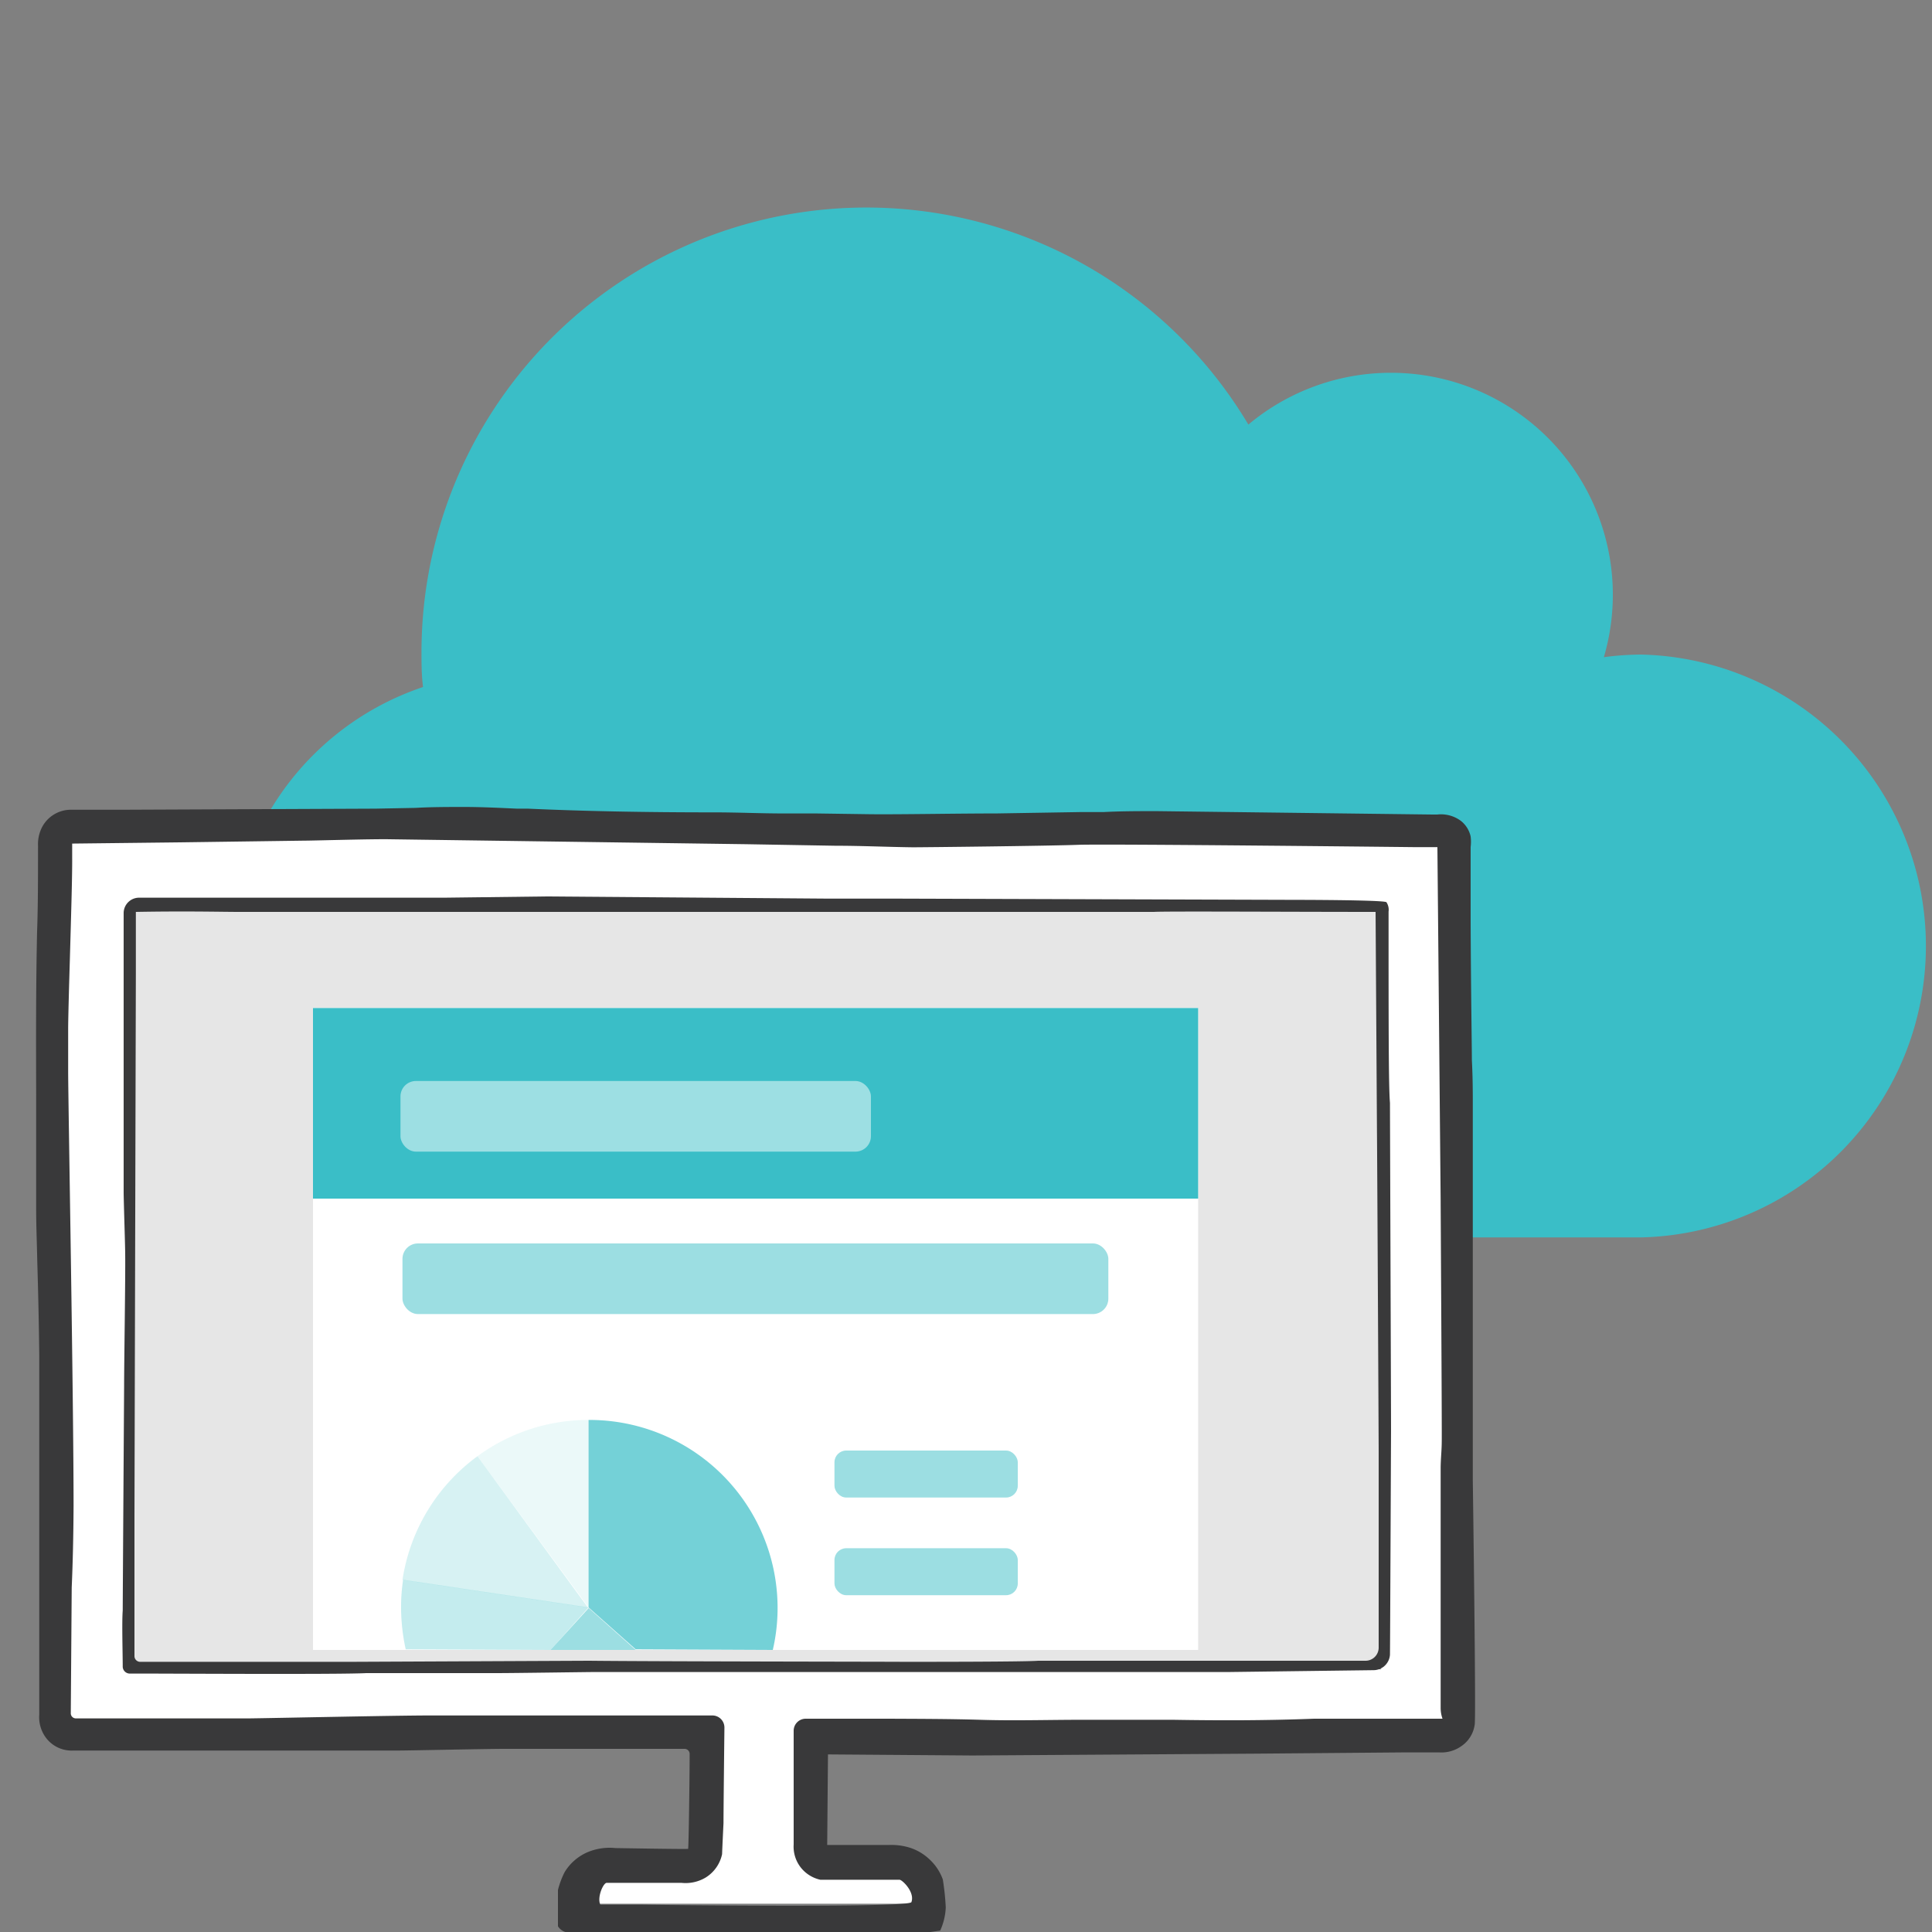
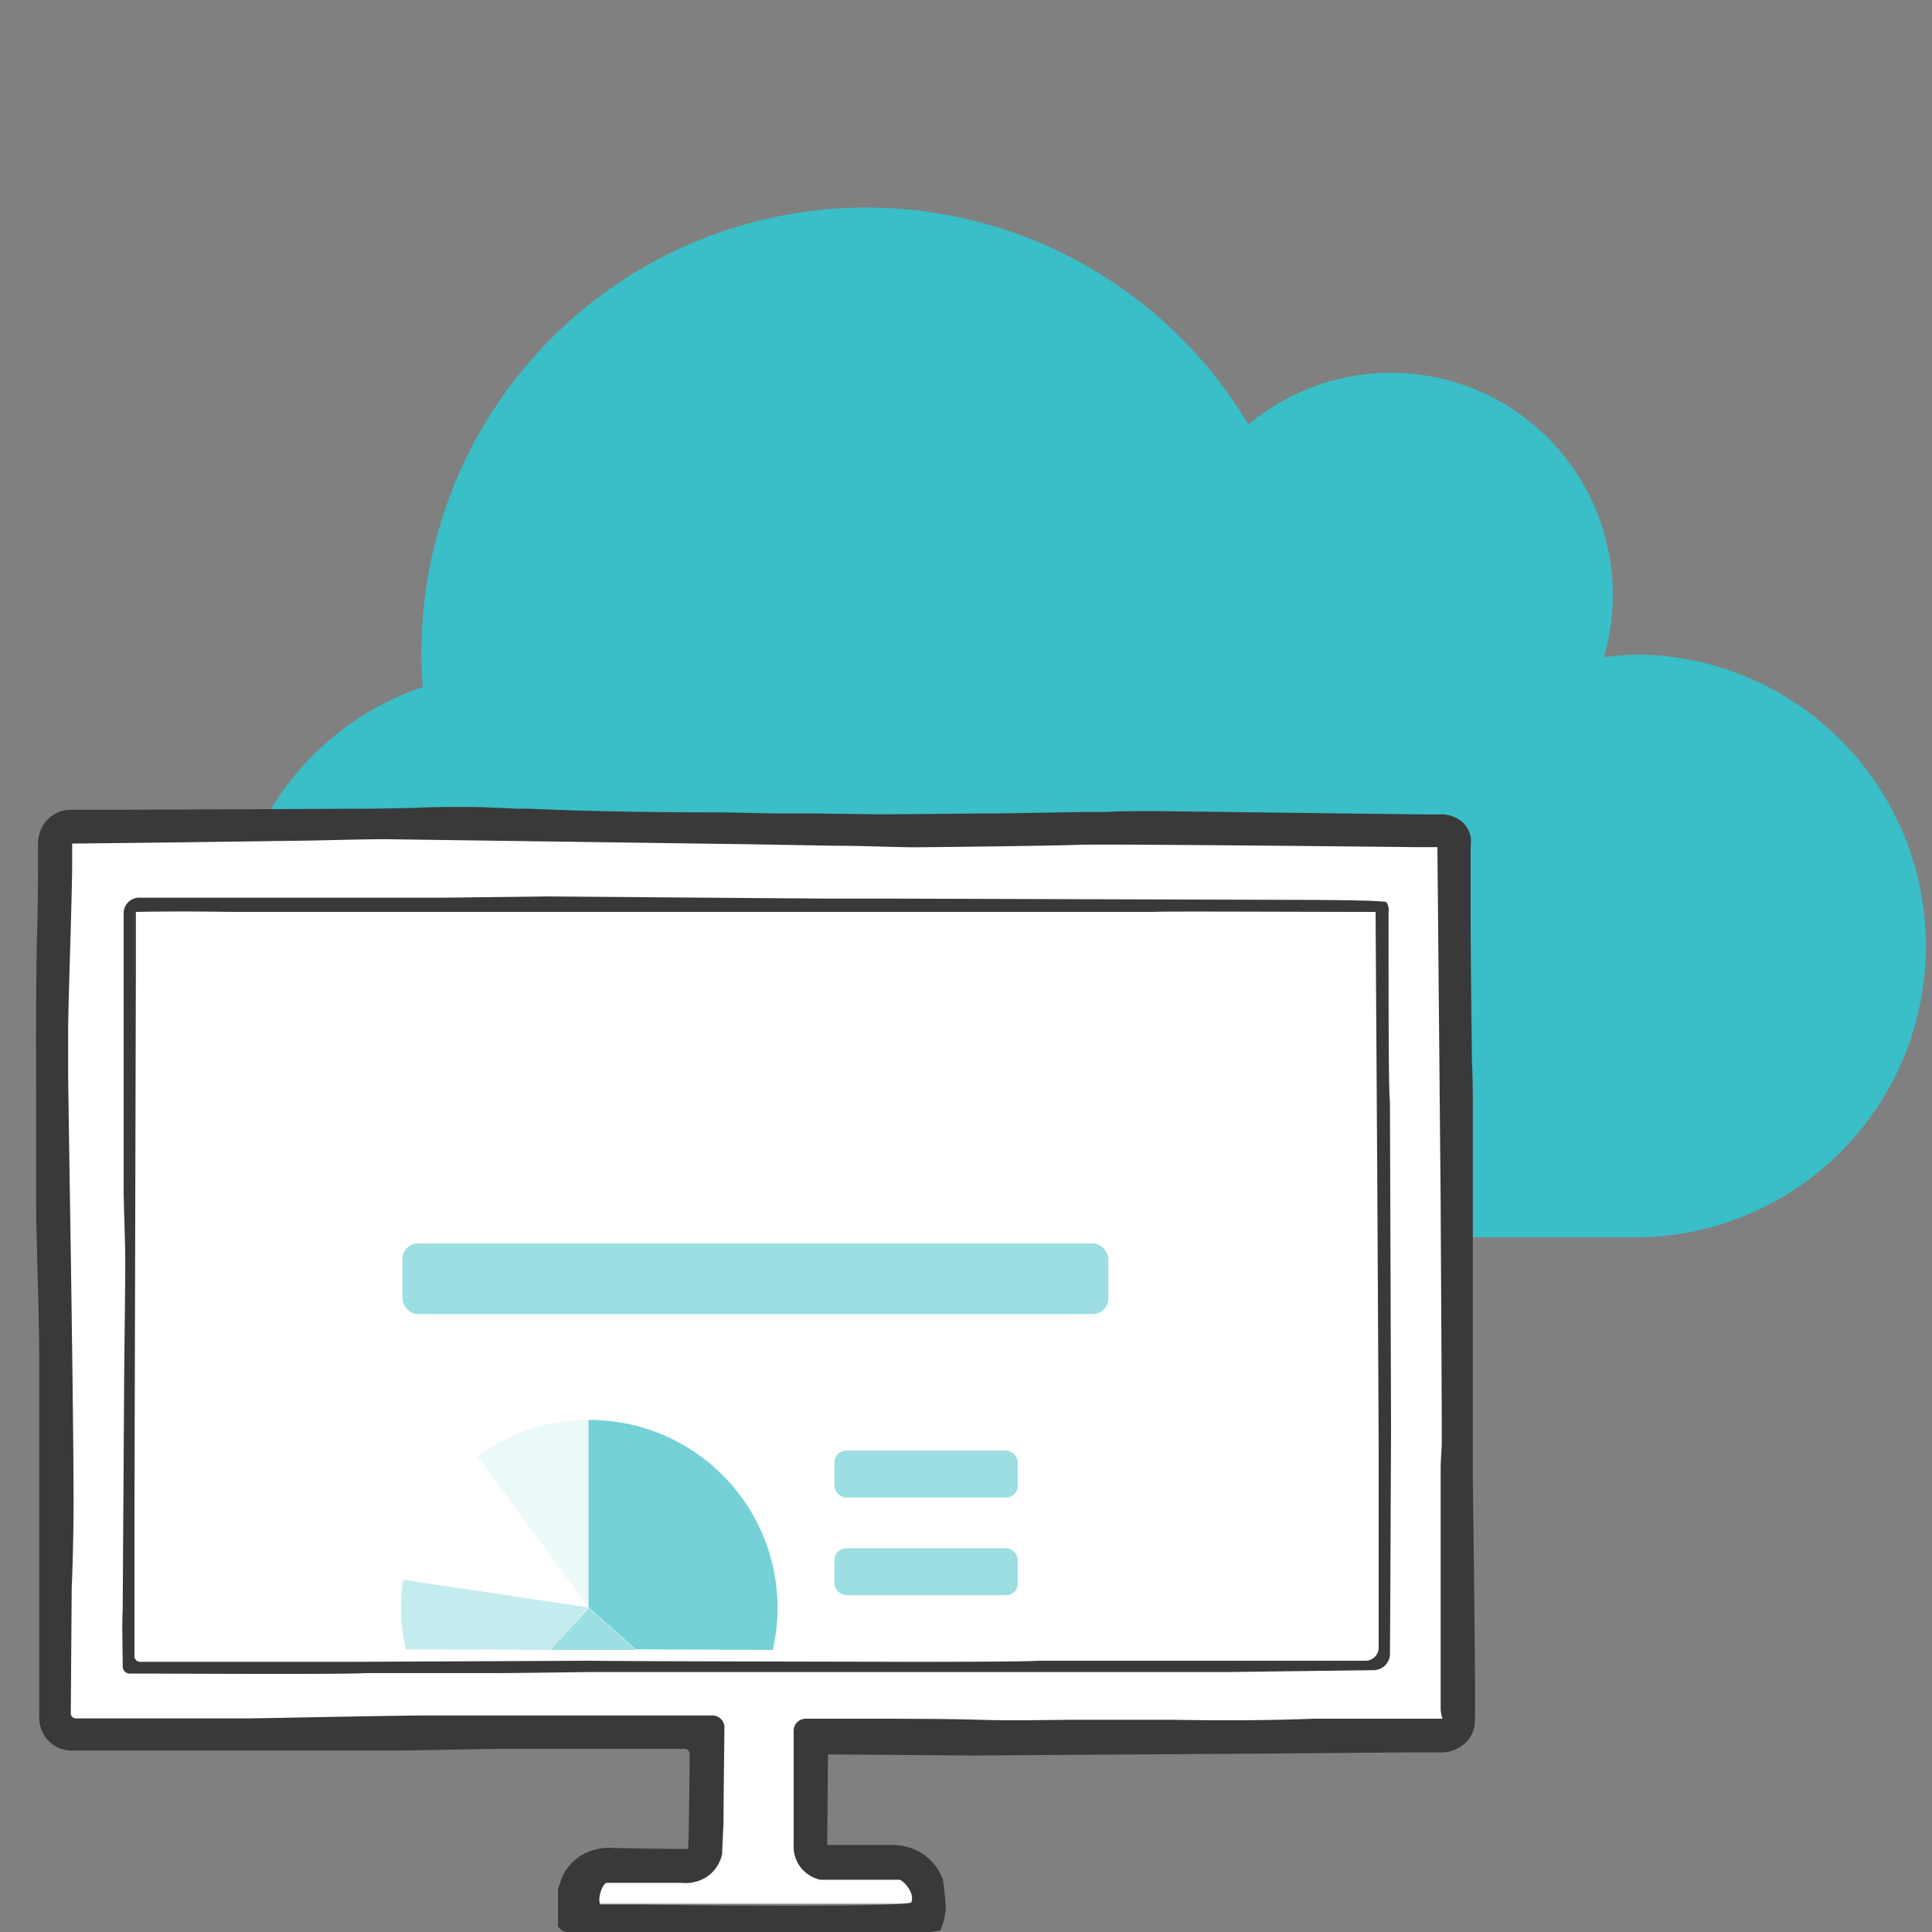
<svg xmlns="http://www.w3.org/2000/svg" id="main_content" data-name="main content" viewBox="0 0 125 125">
  <rect x="0" y="0" width="125" height="125" fill="#808080" stroke="none" />
  <defs>
    <style>.cls-1,.cls-5,.cls-6,.cls-7,.cls-8,.cls-9{fill:#3abec7;}.cls-10,.cls-2{fill:#fff;}.cls-3{fill:#39393a;}.cls-4{fill:#e6e6e6;}.cls-10,.cls-5{opacity:0.5;}.cls-6{opacity:0.2;}.cls-7{opacity:0.1;}.cls-8{opacity:0.7;}.cls-9{opacity:0.3;}</style>
  </defs>
  <title>pro-top-cloud</title>
  <path class="cls-1" d="M106.15,42.35a18.65,18.65,0,0,0-2.38.17,14.36,14.36,0,0,0-23-15.05A28.78,28.78,0,0,0,27.27,42.12c0,.78,0,1.56.1,2.33a18.28,18.28,0,0,0,5.81,35.61h73a18.86,18.86,0,0,0,0-37.71Z" />
  <path class="cls-2" d="M94.42,111.14V54.53a1.11,1.11,0,0,0-1.11-1.11H4.59a1.11,1.11,0,0,0-1.11,1.11v56.61a1.11,1.11,0,0,0,1.11,1.12H45.51v7.2a1.11,1.11,0,0,1-1.11,1.12h-5a2.21,2.21,0,0,0-2.22,2.22v.37h23v-.37a2.21,2.21,0,0,0-2.22-2.22H53.49a1.12,1.12,0,0,1-1.11-1.12v-7.2H93.31A1.12,1.12,0,0,0,94.42,111.14Z" />
  <path class="cls-3" d="M95.29,95.79c0-.56,0-21.11,0-24.2,0-.89,0-1.85-.06-3,0-.84-.06-4.39-.08-8.84l0-4.74v-.21a2.7,2.7,0,0,0,0-.68,1.76,1.76,0,0,0-.62-1,2.15,2.15,0,0,0-1.54-.42h-.3l-17.85-.22c-1.14,0-2.31,0-3.43.06l-1.47,0-5.49.09c-2.64,0-6.19.07-8.12.05l-3.54-.05-2.12,0c-1.46,0-2.93-.07-4.4-.07-4.71,0-8.56-.08-12.12-.24l-.7,0c-1.11-.05-2.27-.11-3.41-.11h0c-1.05,0-2.11,0-3.16.06l-2.59.05L8,52.39l-3.4,0h0a2.1,2.1,0,0,0-1.22.38,2.08,2.08,0,0,0-.77,1,2.38,2.38,0,0,0-.15.94v.11c0,2,0,3.8-.06,5.44-.08,3.54-.07,7.14-.06,10.62,0,1.42,0,2.83,0,4.25,0,1.06,0,2.12,0,3.17s.05,2.17.07,3.25c.06,2,.11,4.15.13,6.22,0,1.76,0,3.56,0,5.3l0,3.12,0,14.74a2.21,2.21,0,0,0,.2,1.11,2.08,2.08,0,0,0,2,1.22H16.82l8.81,0c1,0,5.7-.11,7.07-.11l11.59,0a.33.33,0,0,1,.33.33c0,1.3-.06,6.11-.1,6.14s-4.7-.05-4.7-.05a3.69,3.69,0,0,0-1.79.26,3.22,3.22,0,0,0-1.5,1.3,5.52,5.52,0,0,0-.43,1.15c0,.13,0,2.35,0,2.35a.88.88,0,0,0,.8.41h0l5.45.1c4.28.06,9.77,0,9.8,0l7.77-.1.91-.13a4,4,0,0,0,.36-1.5A16.32,16.32,0,0,0,61,121.6a3.26,3.26,0,0,0-.83-1.27,3.32,3.32,0,0,0-1.29-.78,4,4,0,0,0-1.36-.18l-4,0,.05-5.86,9.35.07,18.48-.12,9.47-.08,2.25,0a2.23,2.23,0,0,0,1.45-.42,2,2,0,0,0,.84-1.36C95.51,111.37,95.29,95.79,95.29,95.79ZM75.91,111.27c-2,0-4,0-5.94,0-2.16,0-4.39.07-6.56,0-2-.06-4-.06-5.89-.07H52.13a.78.78,0,0,0-.78.78v5l0,2.35a2.19,2.19,0,0,0,.41,1.43,2.22,2.22,0,0,0,1.32.86c.32,0,4.95,0,5.12,0s1,.79.77,1.44c0,.41-17.5.17-17.5.17l-2.63,0c-.22-.48.19-1.4.41-1.41h4.84a2.53,2.53,0,0,0,1.56-.34,2.35,2.35,0,0,0,1.07-1.52c0-.15.09-2,.09-2,0-.94.06-6.18.06-6.18a.78.78,0,0,0-.78-.79l-18.3,0c-2.2,0-10,.17-11.68.19H4.92a.33.33,0,0,1-.34-.34l.06-8.13c.07-1.61.11-3.33.12-5.28,0-6.92-.33-25.09-.35-28l0-2.86c0-.6.05-2.49.11-4.49.07-2.51.16-5.36.15-6.59v-.91l7-.08,8-.11c.62,0,4.32-.11,5.52-.09l23.08.32,5.79.1c1.68,0,3.36.08,5,.1.78,0,8.83-.09,10.7-.16s21.76.15,21.76.15H93l.21,22.89c0,.33.09,15.35.07,15.58,0,.56-.07,1.15-.07,1.73l0,15.49a2.1,2.1,0,0,0,.12.7l-.06,0h-.17l-3.55,0c-1.24,0-2.87,0-4.52,0C81.93,111.32,78.93,111.32,75.91,111.27Z" />
-   <rect class="cls-4" x="8.39" y="58.5" width="81.12" height="49.32" />
-   <path class="cls-3" d="M79.44,107.93l-7.27-.08c-1.31,0-2.56.06-3.84.1l-1.64,0c-2.21,0-4.42.06-6.65.06-1.27,0-5.33-.14-6.06-.14L43.26,108l-4.83,0c-.72,0-1.42,0-2.12,0-1.14,0-4.4,0-4.88,0l-7.78,0c-2.37,0-4.74,0-7.11-.08-1.44,0-6.53-.09-8.15,0H8.25v-.15c0-.24,0-.35,0-.44-.14-1.57,0-3.12,0-4.68l0-1.34V96.79l.09-7.11c0-1.39.09-7.07.07-8.52s-.09-2.64-.1-4V70.62c0-.53,0-1.07,0-1.61v-5.3l0-5.21v-.1h5.3l5.78.07c1.94,0,8.22,0,9.41-.07l2.5,0,4-.05,9.75.16c1.93,0,7.25,0,8,0,.25,0,.5,0,.75,0h4.06l19.65.05,6.18,0h5.81l0,0c0,3.89,0,11.43.09,12.87,0,1,0,1.93,0,2.9.06,2.37,0,4.71-.1,7,0,.48,0,3.34,0,4.29l.07,2c0,1.63.06,3.26.06,4.88l-.11,5.29c0,.65,0,4.69,0,6.07v2.57c0,.47,0,.91,0,1.37,0,.09-.1,0-.1-.08,0-.61,0-4.3-.06-5.54,0-.86,0-1.69,0-2.54V97.56c0-1.22.06-2.46.09-3.69,0-.46,0-1,0-1.48,0-1.47-.11-6.69-.17-7.89a34.59,34.59,0,0,1,0-3.81c.11-2.13.06-7.09.05-7.41l-.09-6.37c0-.28,0-3.3,0-8.41l.21.2c-5.28,0-14.18-.05-14.86,0-.87,0-4.55,0-8,0l-6.87-.05-8.81.09c-1.21,0-2.43,0-3.64,0-.62,0-4.78-.1-6.25-.09-2,0-4-.09-6-.09-2.27,0-4.54,0-6.81.12-2.43.11-7.93,0-8.25,0-1.51,0-3,0-4.53,0s-4.49-.06-7.08,0l.1-.1c0,2.08,0,3.86,0,4.44l0,7.79c0,1.08,0,2.15-.05,3.23v.67l0,2.15,0,2.07c0,.38,0,2.19,0,2.73l0,4.76c0,.65,0,1.29,0,1.94v5.38c0,1.43-.06,2.87-.08,4.29l.06,4.1c0,1.14-.07,2.28-.06,3.42l0,2.35,0,0,5.7-.1h.75l3.16.07c1.58,0,3.17.06,4.75.06l9.49,0,5.88,0c4.82,0,9.64,0,14.42,0,1.92,0,3.87.06,5.81.09,2.11,0,4.17,0,6.24,0,2.41,0,4.8-.08,7.23-.08l9.6.06,7.15-.06.71,0a.94.94,0,0,1,.18.06.23.23,0,0,1-.1,0H89Z" />
  <path class="cls-3" d="M8.41,108.28a.46.46,0,0,1-.47-.44c0-.89-.06-2.85,0-3.64,0-.5.09-14.53.09-14.53,0-1.52.09-7.1.07-8.51,0-.55-.09-3.19-.1-4L8,67.6V63.71l0-4.63a1,1,0,0,1,1-1h4.6s14,0,15.18,0L35.3,58l18.2.14h4.37l25.83.08s5.75,0,6,.15a.88.88,0,0,1,.14.61c0,7.2,0,11.36.09,12.37,0,.54.07,19.72.07,21.14,0,0-.06,14.3-.07,14.57a1.07,1.07,0,0,1-1.08,1l-9.36.12s-9,0-9.87,0l-31.15,0c-.48,0-5.16.07-6.32.07l-8.45,0C21.85,108.35,10,108.27,8.41,108.28Zm50-.76c1.54,0,7.92,0,8.76-.07,1.56,0,17.66,0,21.17,0a.85.85,0,0,0,.86-.85c0-2,0-12.7,0-12.7,0-.46-.1-20.12-.11-20.58L89,59c-5.41,0-13.7-.05-14.34,0-.91,0-28,0-28.53,0-1.5,0-29.58,0-30.68,0s-3.32-.06-6.66,0l0,4L8.76,74.62,8.7,98l0,9.16a.37.37,0,0,0,.38.36l13.65,0,15.37-.07C42.72,107.5,57.82,107.51,58.36,107.52Z" />
  <rect class="cls-2" x="20.25" y="65.22" width="57.27" height="41.53" />
  <rect class="cls-5" x="53.99" y="100.17" width="11.86" height="3.04" rx="0.76" ry="0.76" />
  <rect class="cls-5" x="53.99" y="93.85" width="11.86" height="3.04" rx="0.76" ry="0.76" />
  <rect class="cls-5" x="26.04" y="80.45" width="45.67" height="4.57" rx="1" ry="1" />
-   <path class="cls-6" d="M30.89,94.22a12.16,12.16,0,0,0-4.85,8l12,1.79Z" />
  <path class="cls-7" d="M38.08,91.87a12.11,12.11,0,0,0-7.19,2.35L38.08,104Z" />
  <path class="cls-8" d="M50,106.75a12,12,0,0,0,.31-2.71A12.17,12.17,0,0,0,38.08,91.87V104l3.05,2.71Z" />
  <polygon class="cls-5" points="41.13 106.75 38.09 104.04 35.62 106.75 41.13 106.75" />
  <path class="cls-9" d="M35.62,106.75,38.08,104l-12-1.79a11.79,11.79,0,0,0-.13,1.79,12.71,12.71,0,0,0,.3,2.71Z" />
-   <rect class="cls-1" x="20.25" y="65.22" width="57.27" height="12.33" />
  <rect class="cls-10" x="25.91" y="69.94" width="30.44" height="4.57" rx="1" ry="1" />
</svg>